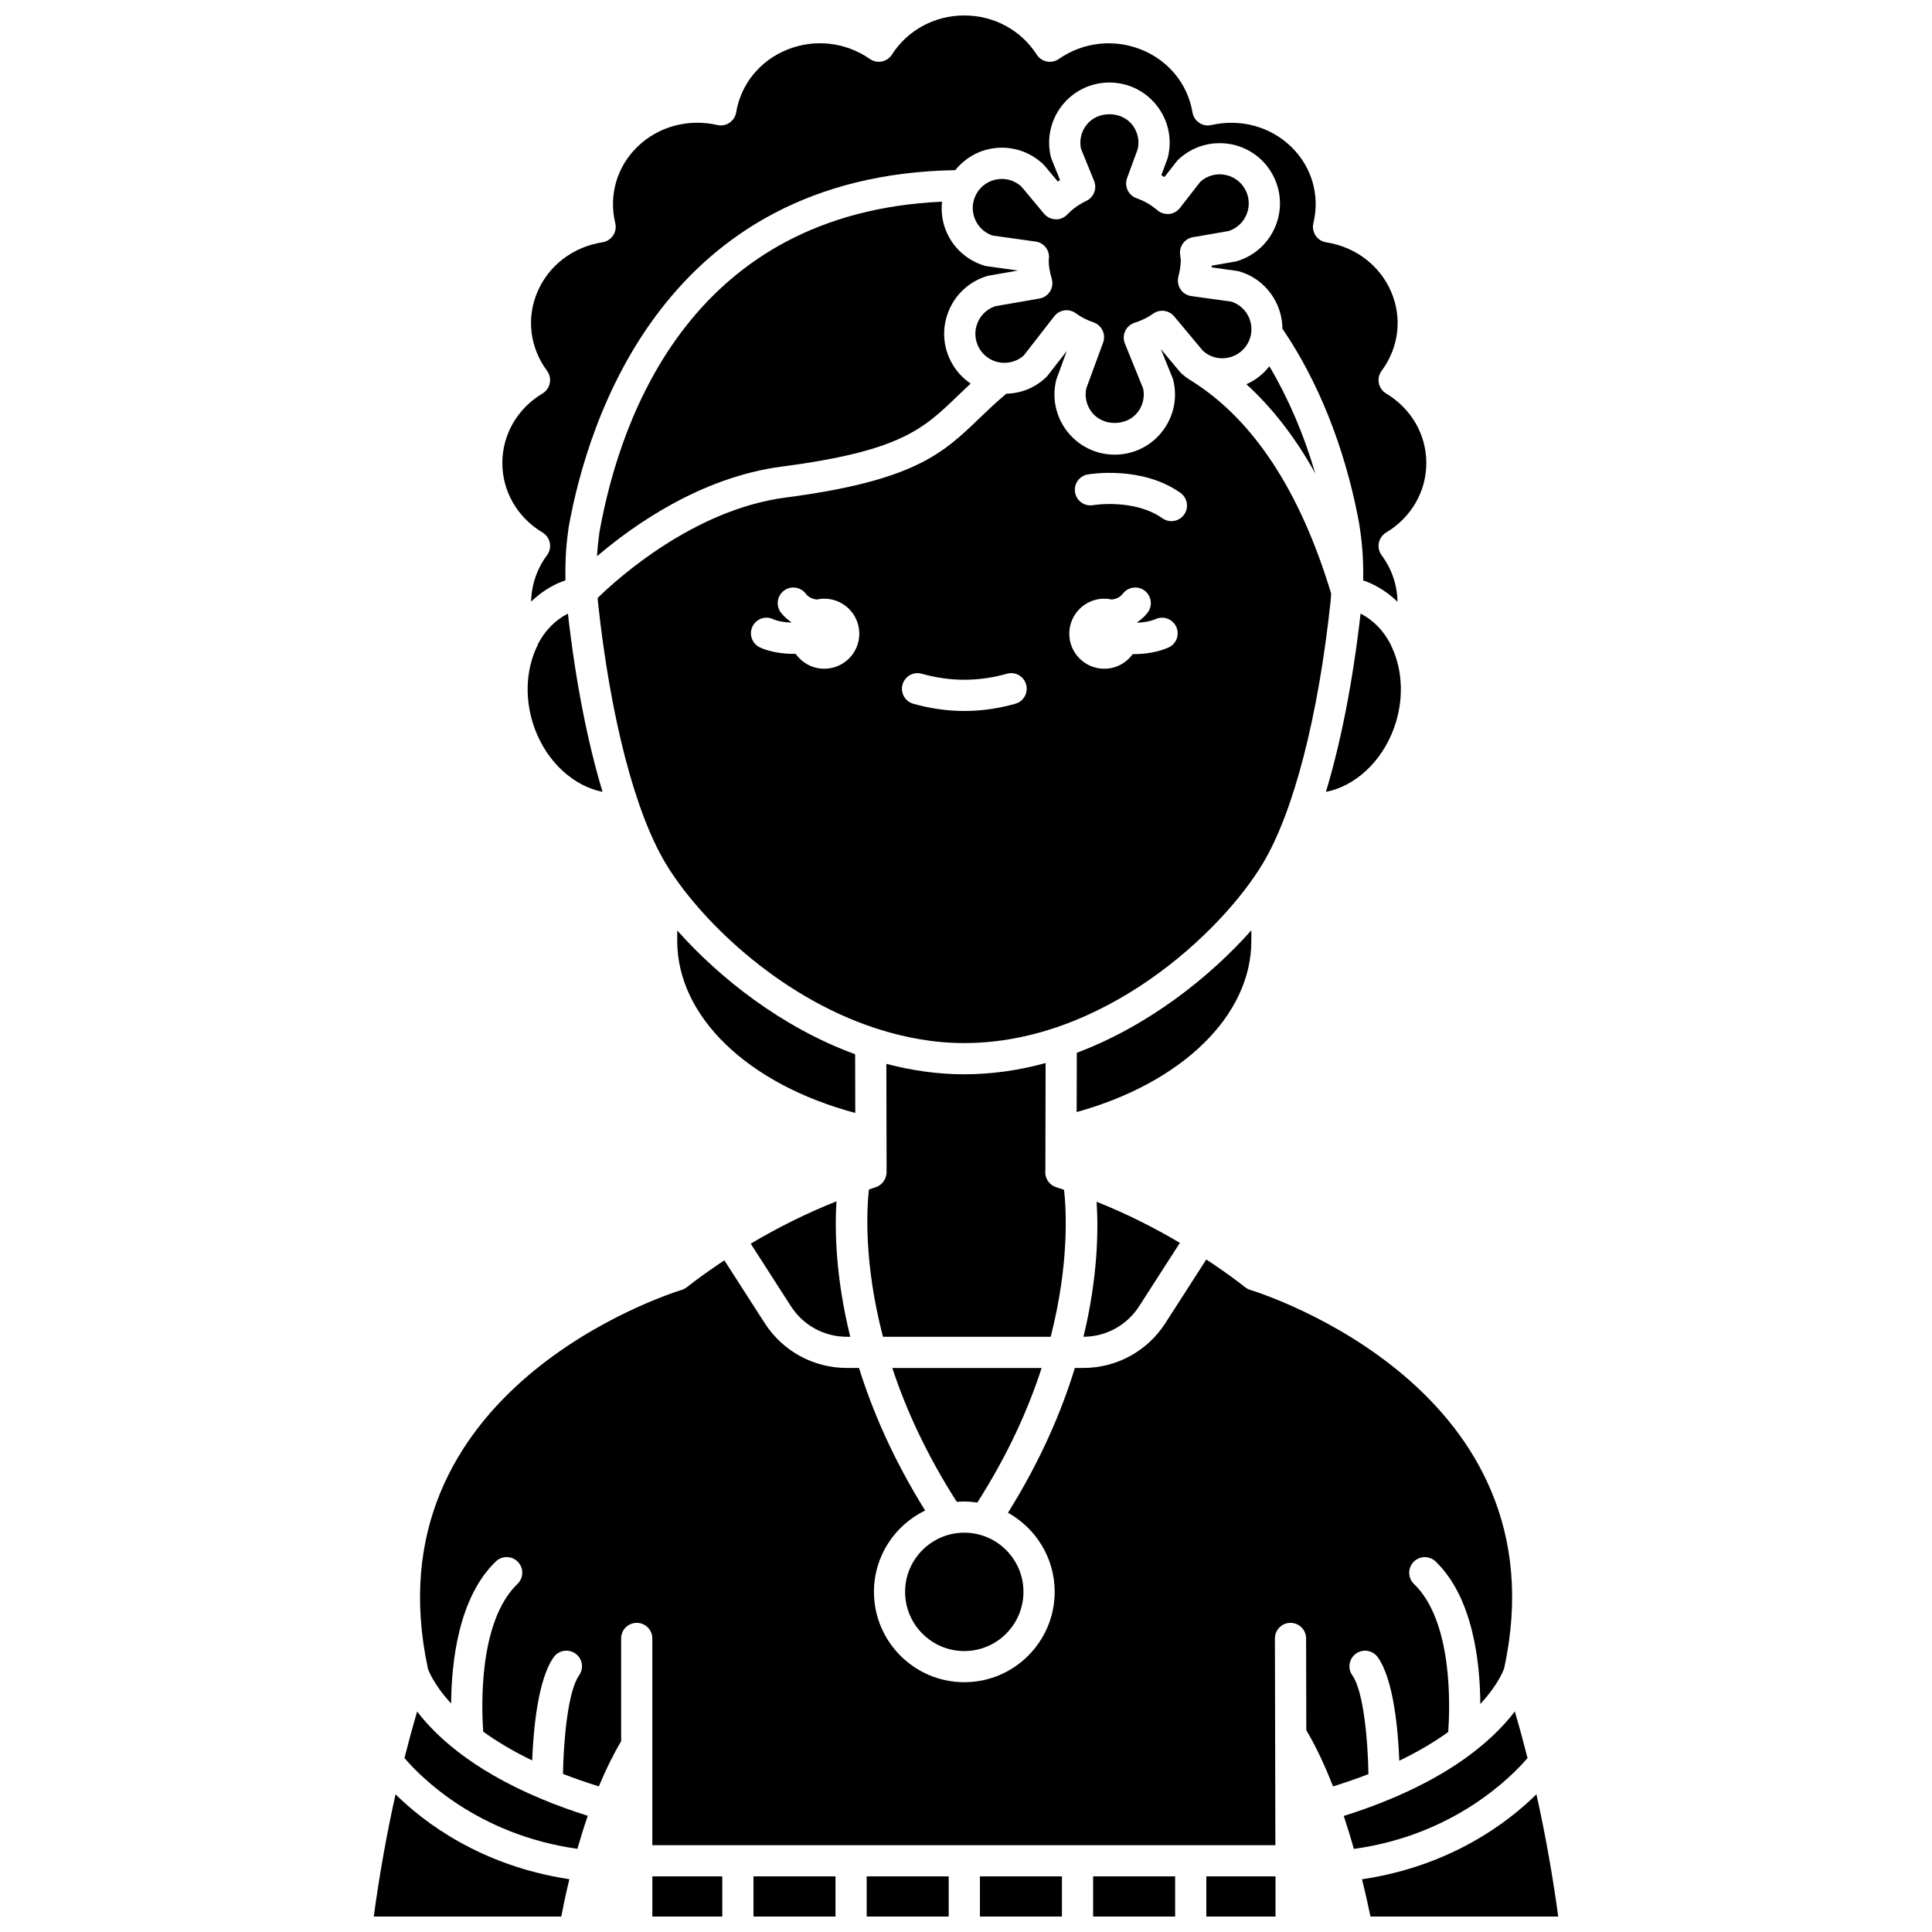
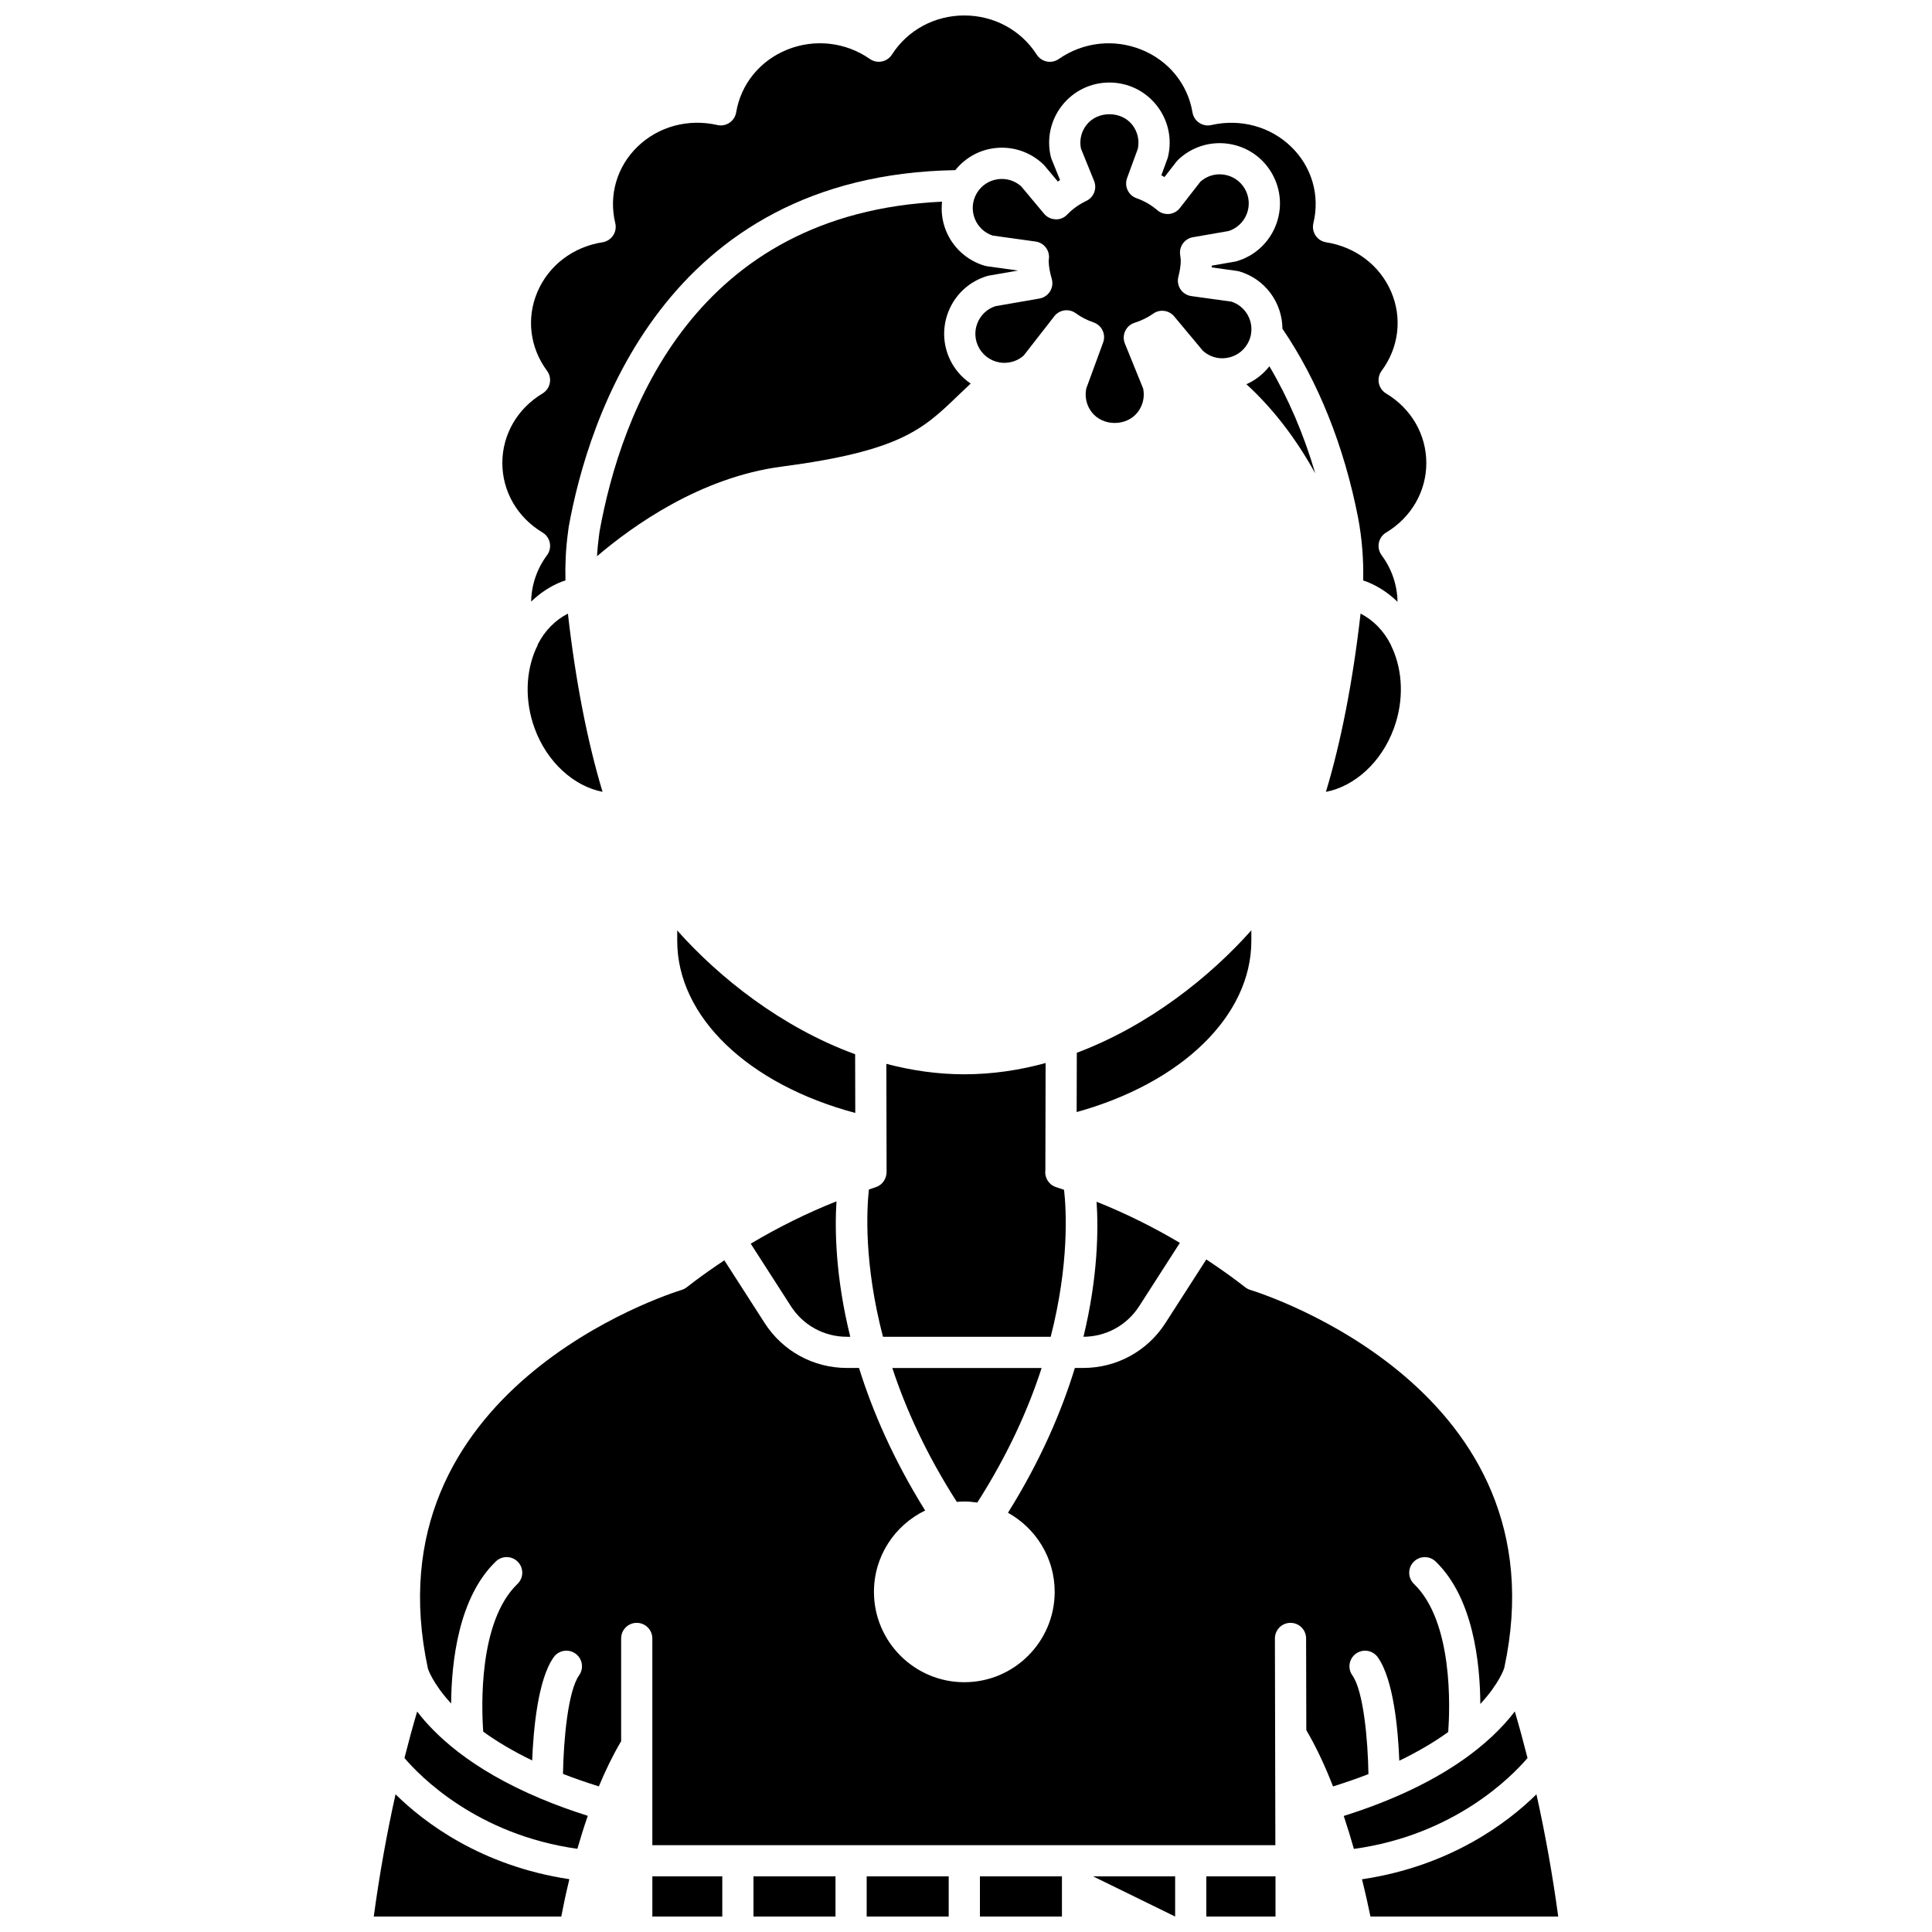
<svg xmlns="http://www.w3.org/2000/svg" width="800px" height="800px" version="1.1" viewBox="144 144 512 512">
  <defs>
    <clipPath id="i">
      <path d="m277 148.09h245v155.91h-245z" />
    </clipPath>
    <clipPath id="h">
      <path d="m373 641h23v10.902h-23z" />
    </clipPath>
    <clipPath id="g">
      <path d="m403 641h23v10.902h-23z" />
    </clipPath>
    <clipPath id="f">
      <path d="m433 641h23v10.902h-23z" />
    </clipPath>
    <clipPath id="e">
      <path d="m504 619h53v32.902h-53z" />
    </clipPath>
    <clipPath id="d">
      <path d="m463 641h20v10.902h-20z" />
    </clipPath>
    <clipPath id="c">
      <path d="m316 641h20v10.902h-20z" />
    </clipPath>
    <clipPath id="b">
      <path d="m343 641h23v10.902h-23z" />
    </clipPath>
    <clipPath id="a">
      <path d="m243 619h52v32.902h-52z" />
    </clipPath>
  </defs>
-   <path d="m496.63 303.26c0.07-0.648 0.086-1.305 0.137-1.961-8.164-27.039-20.535-45.973-36.812-56.242-0.004-0.004-0.008-0.008-0.012-0.012-1.078-0.629-2.102-1.371-3.027-2.258-0.113-0.109-0.219-0.223-0.316-0.344l-4.973-5.957 3.117 7.68c0.074 0.188 0.137 0.379 0.188 0.578 1.164 4.789 0.086 9.762-2.961 13.641-3.047 3.879-7.621 6.102-12.555 6.102-4.926 0-9.504-2.223-12.551-6.102-3.047-3.879-4.129-8.852-2.965-13.641 0.039-0.148 0.082-0.297 0.137-0.445l2.676-7.285-5.094 6.539c-0.125 0.16-0.262 0.309-0.406 0.445-2.891 2.758-6.594 4.242-10.539 4.34-2.707 2.277-4.969 4.441-7.141 6.523-9.59 9.23-17.164 16.527-51.332 20.992-24.387 3.191-44.656 21.566-49.816 26.613 0.031 0.375 0.047 0.75 0.086 1.125 3.269 30.449 9.805 55.684 17.938 69.234 8.59 14.316 29.426 35.098 55.586 43.656 0.207 0.059 0.41 0.102 0.594 0.191 7.297 2.328 14.977 3.754 22.945 3.754 36.844 0 68.086-29.195 79.129-47.598 8.164-13.613 14.715-38.973 17.969-69.57zm-134.19 17.961c-3.141 0-5.902-1.57-7.586-3.957-0.125 0-0.242 0.02-0.367 0.02-3.121 0-6.352-0.48-9.035-1.68-2.082-0.934-3.016-3.371-2.086-5.461 0.93-2.082 3.371-3.031 5.461-2.086 1.355 0.602 3.106 0.871 4.852 0.934 0.012-0.031 0.02-0.066 0.031-0.098-1.012-0.707-1.957-1.512-2.75-2.543-1.391-1.809-1.051-4.406 0.762-5.797 1.805-1.391 4.402-1.051 5.797 0.762 0.785 1.02 1.82 1.418 2.922 1.57 0.645-0.141 1.309-0.227 2-0.227 5.125 0 9.285 4.16 9.285 9.285 0 5.121-4.156 9.277-9.285 9.277zm50.637 9.281c-4.477 1.273-9.027 1.914-13.523 1.914-4.492 0-9.043-0.641-13.523-1.914-2.195-0.621-3.473-2.906-2.848-5.102 0.621-2.195 2.914-3.484 5.102-2.848 7.496 2.121 15.059 2.121 22.547 0 2.188-0.633 4.481 0.652 5.102 2.848 0.621 2.195-0.656 4.481-2.856 5.102zm40.508-14.867c-2.879 1.227-6.098 1.715-9.141 1.715-0.09 0-0.168-0.012-0.262-0.012-1.688 2.344-4.418 3.887-7.527 3.887-5.125 0-9.285-4.16-9.285-9.285s4.16-9.285 9.285-9.285c0.688 0 1.352 0.086 1.996 0.227 1.109-0.148 2.141-0.547 2.926-1.566 1.383-1.809 3.984-2.152 5.797-0.762 1.809 1.391 2.152 3.984 0.762 5.797-0.793 1.035-1.734 1.84-2.746 2.547 0.016 0.047 0.027 0.09 0.043 0.133 1.664-0.074 3.383-0.352 4.902-1 2.086-0.895 4.531 0.078 5.426 2.176 0.898 2.102-0.074 4.527-2.176 5.43zm4.227-35.277c-0.805 1.141-2.082 1.754-3.383 1.754-0.824 0-1.652-0.246-2.375-0.758-7.469-5.262-18.266-3.504-18.371-3.481-2.246 0.398-4.387-1.125-4.773-3.363-0.387-2.25 1.109-4.387 3.352-4.773 0.574-0.098 14.238-2.402 24.555 4.863 1.863 1.316 2.309 3.894 0.996 5.758z" />
  <path d="m380.47 506.53c3.562 10.816 8.973 22.816 17.098 35.484 0.656-0.055 1.316-0.098 1.988-0.098 1.176 0 2.316 0.113 3.441 0.277 8.129-12.715 13.52-24.781 17.043-35.656h-39.57z" />
  <path d="m370.62 423.38c-19.57-7.141-36.09-20.363-47.148-32.793v2.754c0 20.109 18.754 38.008 47.184 45.605z" />
  <path d="m342.95 473.59 10.648 16.566c3.258 5.074 8.801 8.102 14.828 8.102h0.902c-3.953-15.961-4.117-28.57-3.652-35.898-7.805 3.102-15.391 6.856-22.727 11.23z" />
  <path d="m425.99 459.32c-0.703-0.234-1.398-0.492-2.102-0.715-1.906-0.602-3.094-2.481-2.856-4.43l0.066-28.457c-6.91 1.891-14.129 2.981-21.57 2.981-7.106 0-14.004-1.027-20.637-2.766l0.066 28.477c0.062 1.84-1.066 3.629-2.856 4.195-0.613 0.195-1.219 0.422-1.832 0.625-0.586 5.309-1.336 19.672 3.734 39.039h44.441c4.938-19.262 4.148-33.59 3.543-38.949z" />
-   <path d="m383.86 565.86c0 8.652 7.035 15.688 15.684 15.688s15.684-7.035 15.684-15.688c0-8.648-7.035-15.684-15.684-15.684-8.645 0-15.684 7.039-15.684 15.684z" />
  <path d="m475.62 393.34v-2.797c-10.879 12.242-27.078 25.234-46.254 32.457l-0.039 15.707c27.898-7.738 46.293-25.539 46.293-45.367z" />
  <path d="m445.89 490.16 10.789-16.789c-7.125-4.231-14.496-7.871-22.07-10.898 0.488 7.356 0.367 19.926-3.477 35.785 5.996-0.027 11.512-3.047 14.758-8.098z" />
  <g clip-path="url(#i)">
    <path d="m287.78 285.12c1 0.602 1.699 1.594 1.926 2.742 0.227 1.141-0.043 2.328-0.734 3.266-2.731 3.684-4.137 7.969-4.211 12.301 2.316-2.231 5.004-4.051 8.07-5.266 0.328-0.133 0.684-0.23 1.02-0.348-0.102-4.191 0.086-8.371 0.641-12.488l0.234-1.77c5.109-28.246 25.266-93.145 102.43-94.469 2.512-3.102 6.027-5.203 10.062-5.781 4.875-0.711 9.727 0.852 13.289 4.258 0.113 0.102 0.219 0.219 0.316 0.34l3.519 4.211c0.191-0.137 0.383-0.27 0.582-0.406l-2.246-5.535c-0.074-0.188-0.137-0.379-0.188-0.578-1.164-4.785-0.086-9.754 2.961-13.637 3.043-3.863 7.617-6.09 12.551-6.09 4.93 0 9.504 2.223 12.555 6.102 3.047 3.879 4.125 8.848 2.961 13.637-0.039 0.148-0.082 0.297-0.137 0.445l-1.613 4.391c0.277 0.152 0.551 0.309 0.824 0.477l3.207-4.121c0.125-0.16 0.262-0.309 0.41-0.449 3.566-3.402 8.414-4.945 13.289-4.254 4.883 0.703 9.094 3.551 11.559 7.824 2.465 4.273 2.828 9.348 0.992 13.922-1.836 4.57-5.598 7.996-10.328 9.383-0.148 0.047-0.301 0.078-0.453 0.102l-6.133 1.066c-0.008 0.152-0.02 0.309-0.031 0.469l6.738 0.938c0.199 0.027 0.398 0.07 0.594 0.125 6.809 1.996 11.363 8.23 11.426 15.191 9.418 13.824 16.355 31.109 20.059 50.145 1.035 5.516 1.465 11.062 1.332 16.57 0.336 0.117 0.684 0.211 1.004 0.34 3.074 1.223 5.773 3.059 8.098 5.305-0.066-4.348-1.477-8.648-4.211-12.34-0.695-0.938-0.961-2.125-0.734-3.266 0.227-1.145 0.926-2.141 1.926-2.742 6.672-4.004 10.652-10.895 10.652-18.426s-3.981-14.422-10.652-18.426c-1-0.602-1.699-1.594-1.926-2.742-0.227-1.141 0.043-2.328 0.734-3.266 4.559-6.148 5.508-13.965 2.543-20.91-2.996-7.012-9.445-11.93-17.25-13.148-1.141-0.184-2.156-0.828-2.797-1.789-0.641-0.965-0.852-2.148-0.582-3.269 1.789-7.383-0.41-14.961-5.883-20.266-5.523-5.356-13.434-7.504-21.164-5.75-1.113 0.262-2.277 0.039-3.219-0.598-0.945-0.633-1.586-1.633-1.773-2.754-1.25-7.508-6.32-13.727-13.562-16.637-7.273-2.918-15.453-1.988-21.871 2.488-0.918 0.645-2.062 0.879-3.172 0.66-1.105-0.219-2.066-0.879-2.676-1.828-4.164-6.492-11.332-10.371-19.191-10.371s-15.027 3.879-19.172 10.363c-0.609 0.945-1.57 1.613-2.676 1.828-1.113 0.219-2.246-0.016-3.172-0.66-6.426-4.477-14.605-5.406-21.875-2.488-7.238 2.91-12.309 9.133-13.559 16.637-0.188 1.121-0.828 2.121-1.773 2.754-0.945 0.633-2.106 0.859-3.219 0.598-7.734-1.758-15.641 0.395-21.164 5.75-5.473 5.309-7.668 12.883-5.883 20.266 0.27 1.121 0.062 2.312-0.582 3.269-0.645 0.961-1.656 1.609-2.797 1.789-7.809 1.219-14.258 6.133-17.25 13.148-2.965 6.949-2.016 14.762 2.543 20.91 0.695 0.938 0.961 2.125 0.734 3.266-0.227 1.145-0.926 2.141-1.926 2.742-6.668 4.004-10.652 10.895-10.652 18.426 0.004 7.535 3.981 14.426 10.652 18.426z" />
  </g>
  <path d="m302.89 284.84-0.207 1.582c-0.223 1.652-0.367 3.32-0.473 4.988 9.484-8.102 27.484-20.945 48.918-23.75 31.469-4.117 37.516-9.938 46.672-18.75 1.066-1.027 2.215-2.125 3.438-3.262-1.961-1.332-3.644-3.082-4.879-5.215-2.465-4.266-2.828-9.344-0.992-13.918 1.836-4.574 5.598-8 10.328-9.387 0.148-0.047 0.301-0.078 0.453-0.102l7.641-1.328-8.203-1.137c-0.199-0.027-0.398-0.07-0.594-0.125-4.734-1.391-8.496-4.809-10.328-9.383-0.988-2.465-1.285-5.059-1.016-7.606-65.559 2.984-85.012 55.648-90.758 87.391z" />
  <path d="m431.9 197.23c-1.957 0.941-3.66 2.152-5.066 3.621-0.812 0.848-1.941 1.359-3.125 1.266-1.176-0.043-2.273-0.578-3.027-1.48l-6.031-7.227c-1.703-1.543-3.965-2.231-6.254-1.91-2.352 0.34-4.387 1.711-5.578 3.769-1.188 2.059-1.363 4.508-0.48 6.719 0.852 2.121 2.562 3.723 4.719 4.441l11.379 1.582c2.098 0.289 3.637 2.121 3.562 4.238-0.004 0.145-0.062 0.688-0.082 0.832 0 1.367 0.258 2.93 0.801 4.789 0.336 1.129 0.168 2.348-0.449 3.352-0.625 1-1.641 1.691-2.809 1.895l-11.645 2.019c-2.188 0.703-3.922 2.324-4.781 4.465-0.883 2.203-0.707 4.648 0.48 6.707 1.324 2.289 3.688 3.723 6.328 3.844 2.019 0.066 3.953-0.594 5.453-1.938l8.102-10.402c1.375-1.77 3.902-2.113 5.703-0.793 1.375 1.008 2.953 1.82 4.688 2.414 1.051 0.359 1.918 1.125 2.398 2.133 0.48 1.004 0.535 2.156 0.152 3.203l-4.457 12.145c-0.484 2.246 0.051 4.559 1.477 6.371 2.938 3.738 9.164 3.738 12.102 0 1.414-1.797 1.945-4.078 1.488-6.309l-4.848-11.941c-0.43-1.066-0.402-2.266 0.086-3.309 0.488-1.047 1.391-1.836 2.488-2.188 1.859-0.59 3.508-1.402 4.902-2.402 1.762-1.273 4.199-0.961 5.59 0.707l7.606 9.113c1.703 1.539 3.969 2.258 6.254 1.906 2.352-0.336 4.387-1.711 5.578-3.769 0.555-0.961 0.891-1.996 0.996-3.074 0.359-3.598-1.832-6.953-5.242-8.078l-10.652-1.48c-1.164-0.16-2.211-0.812-2.863-1.793-0.656-0.98-0.859-2.195-0.566-3.336 0.43-1.672 0.633-3.059 0.633-4.379 0-0.254-0.047-0.492-0.078-0.738l-0.109-0.895c-0.199-2.148 1.285-4.09 3.41-4.457l9.461-1.641c2.188-0.703 3.922-2.324 4.781-4.461 0.883-2.207 0.707-4.656-0.48-6.715-1.188-2.059-3.219-3.434-5.57-3.769-2.262-0.344-4.508 0.355-6.207 1.863l-5.441 6.984c-0.695 0.895-1.723 1.465-2.848 1.574-1.121 0.094-2.246-0.242-3.106-0.977-1.645-1.414-3.508-2.492-5.535-3.199-1.043-0.367-1.895-1.137-2.363-2.141-0.473-0.996-0.52-2.148-0.141-3.188l2.844-7.754c0.484-2.246-0.051-4.555-1.473-6.371-2.938-3.727-9.172-3.734-12.105 0.004-1.414 1.797-1.945 4.078-1.488 6.305l3.477 8.562c0.828 2.031-0.07 4.34-2.035 5.289z" />
  <g clip-path="url(#h)">
    <path d="m373.68 641.26h21.734v10.641h-21.734z" />
  </g>
  <g clip-path="url(#g)">
    <path d="m403.69 641.26h21.734v10.641h-21.734z" />
  </g>
  <g clip-path="url(#f)">
-     <path d="m433.69 641.26h21.734v10.641h-21.734z" />
+     <path d="m433.69 641.26h21.734v10.641z" />
  </g>
  <path d="m502.39 587.99c-1.328-1.855-0.895-4.441 0.965-5.766 1.863-1.332 4.441-0.898 5.766 0.961 4.215 5.906 5.391 19.324 5.707 27.426 5.199-2.512 9.492-5.102 12.965-7.609 0.457-6.328 1.34-29.223-9.07-39.234-1.645-1.582-1.695-4.199-0.113-5.844 1.586-1.641 4.199-1.695 5.844-0.113 9.945 9.566 11.781 26.793 11.848 37.762 5.055-5.461 6.312-9.438 6.336-9.527 15.902-73.742-63.883-99.152-67.289-100.2-0.469-0.145-0.914-0.371-1.301-0.668l-2.106-1.613c-2.707-2.035-5.473-3.949-8.262-5.797l-10.836 16.859c-4.781 7.449-12.926 11.895-21.785 11.895h-2.207c-3.562 11.617-9.133 24.613-17.73 38.375 7.375 4.09 12.379 11.945 12.379 20.953 0 13.207-10.746 23.953-23.949 23.953s-23.949-10.746-23.949-23.953c0-9.484 5.555-17.676 13.57-21.547-8.445-13.562-13.961-26.344-17.527-37.781h-3.219c-8.855 0-16.996-4.449-21.785-11.902l-10.684-16.621c-2.68 1.785-5.332 3.625-7.934 5.582l-2.074 1.59c-0.387 0.297-0.836 0.523-1.301 0.668-3.406 1.047-83.188 26.453-67.23 100.42 0.004 0 1.211 3.84 6.137 9.188 0.078-10.977 1.934-28.113 11.848-37.648 1.648-1.582 4.262-1.531 5.844 0.113 1.582 1.645 1.535 4.262-0.113 5.844-10.363 9.965-9.539 32.695-9.078 39.145 3.465 2.512 7.762 5.109 12.973 7.633 0.324-8.109 1.496-21.465 5.703-27.355 1.328-1.859 3.906-2.289 5.766-0.961 1.855 1.324 2.289 3.906 0.965 5.766-2.945 4.125-4.121 17.176-4.269 26.113 2.918 1.145 6.109 2.25 9.508 3.316 1.723-4.168 3.695-8.234 5.906-11.98v-27.23c0-2.285 1.852-4.133 4.133-4.133s4.133 1.848 4.133 4.133v54.789h165.11l-0.121-54.781c-0.004-2.281 1.844-4.137 4.125-4.141h0.008c2.277 0 4.129 1.844 4.133 4.125l0.055 24.312c2.668 4.519 5.027 9.645 7.082 14.914 3.352-1.051 6.496-2.137 9.383-3.266-0.133-8.938-1.305-22.027-4.258-26.164z" />
  <g clip-path="url(#e)">
    <path d="m551.17 619.51c-7.504 7.406-22.695 19.023-46.23 22.52 1.012 4.07 1.766 7.516 2.246 9.871h49.758c-1.52-11.184-3.457-21.988-5.773-32.391z" />
  </g>
  <path d="m548.81 609.89c-1.059-4.191-2.18-8.301-3.367-12.34-6.078 7.988-18.883 19.367-45.336 27.695 0.996 2.988 1.891 5.922 2.691 8.734 26.699-3.684 41.863-19.219 46.012-24.09z" />
  <g clip-path="url(#d)">
    <path d="m463.69 641.26h18.332v10.641h-18.332z" />
  </g>
  <path d="m286.57 314.68c-0.102 0.398-0.266 0.758-0.48 1.109-2.731 6.07-3.137 13.805-0.387 21.289 3.293 8.957 10.387 15.277 17.98 16.77-3.984-13.191-7.156-29.348-9.18-47.238-3.406 1.75-6.117 4.543-7.934 8.07z" />
  <path d="m492.56 269.46c-3.043-10.387-7.16-19.961-12.16-28.391-1.633 2.074-3.695 3.707-6.094 4.75 6.891 6.301 13.008 14.148 18.254 23.641z" />
  <path d="m513.37 337.08c2.777-7.555 2.344-15.367-0.465-21.469-0.137-0.254-0.254-0.5-0.336-0.773-1.824-3.606-4.551-6.457-8.004-8.23-2.031 17.898-5.195 34.062-9.184 47.25 7.621-1.484 14.691-7.816 17.988-16.777z" />
  <g clip-path="url(#c)">
    <path d="m316.88 641.26h18.531v10.641h-18.531z" />
  </g>
  <g clip-path="url(#b)">
    <path d="m343.68 641.26h21.734v10.641h-21.734z" />
  </g>
  <path d="m287.42 620.71c-9.457-3.957-16.605-8.266-21.996-12.426-0.027-0.023-0.062-0.047-0.09-0.07-4.934-3.82-8.387-7.496-10.785-10.641-1.188 4.027-2.305 8.137-3.363 12.316 4.121 4.852 19.227 20.332 45.824 24.066 0.805-2.816 1.727-5.762 2.758-8.746-4.481-1.414-8.562-2.918-12.289-4.477-0.02-0.008-0.039-0.016-0.059-0.023z" />
  <g clip-path="url(#a)">
    <path d="m243.05 651.9h49.695c0.449-2.375 1.16-5.832 2.144-9.895-23.445-3.523-38.582-15.105-46.066-22.496-2.316 10.402-4.254 21.207-5.773 32.391z" />
  </g>
</svg>